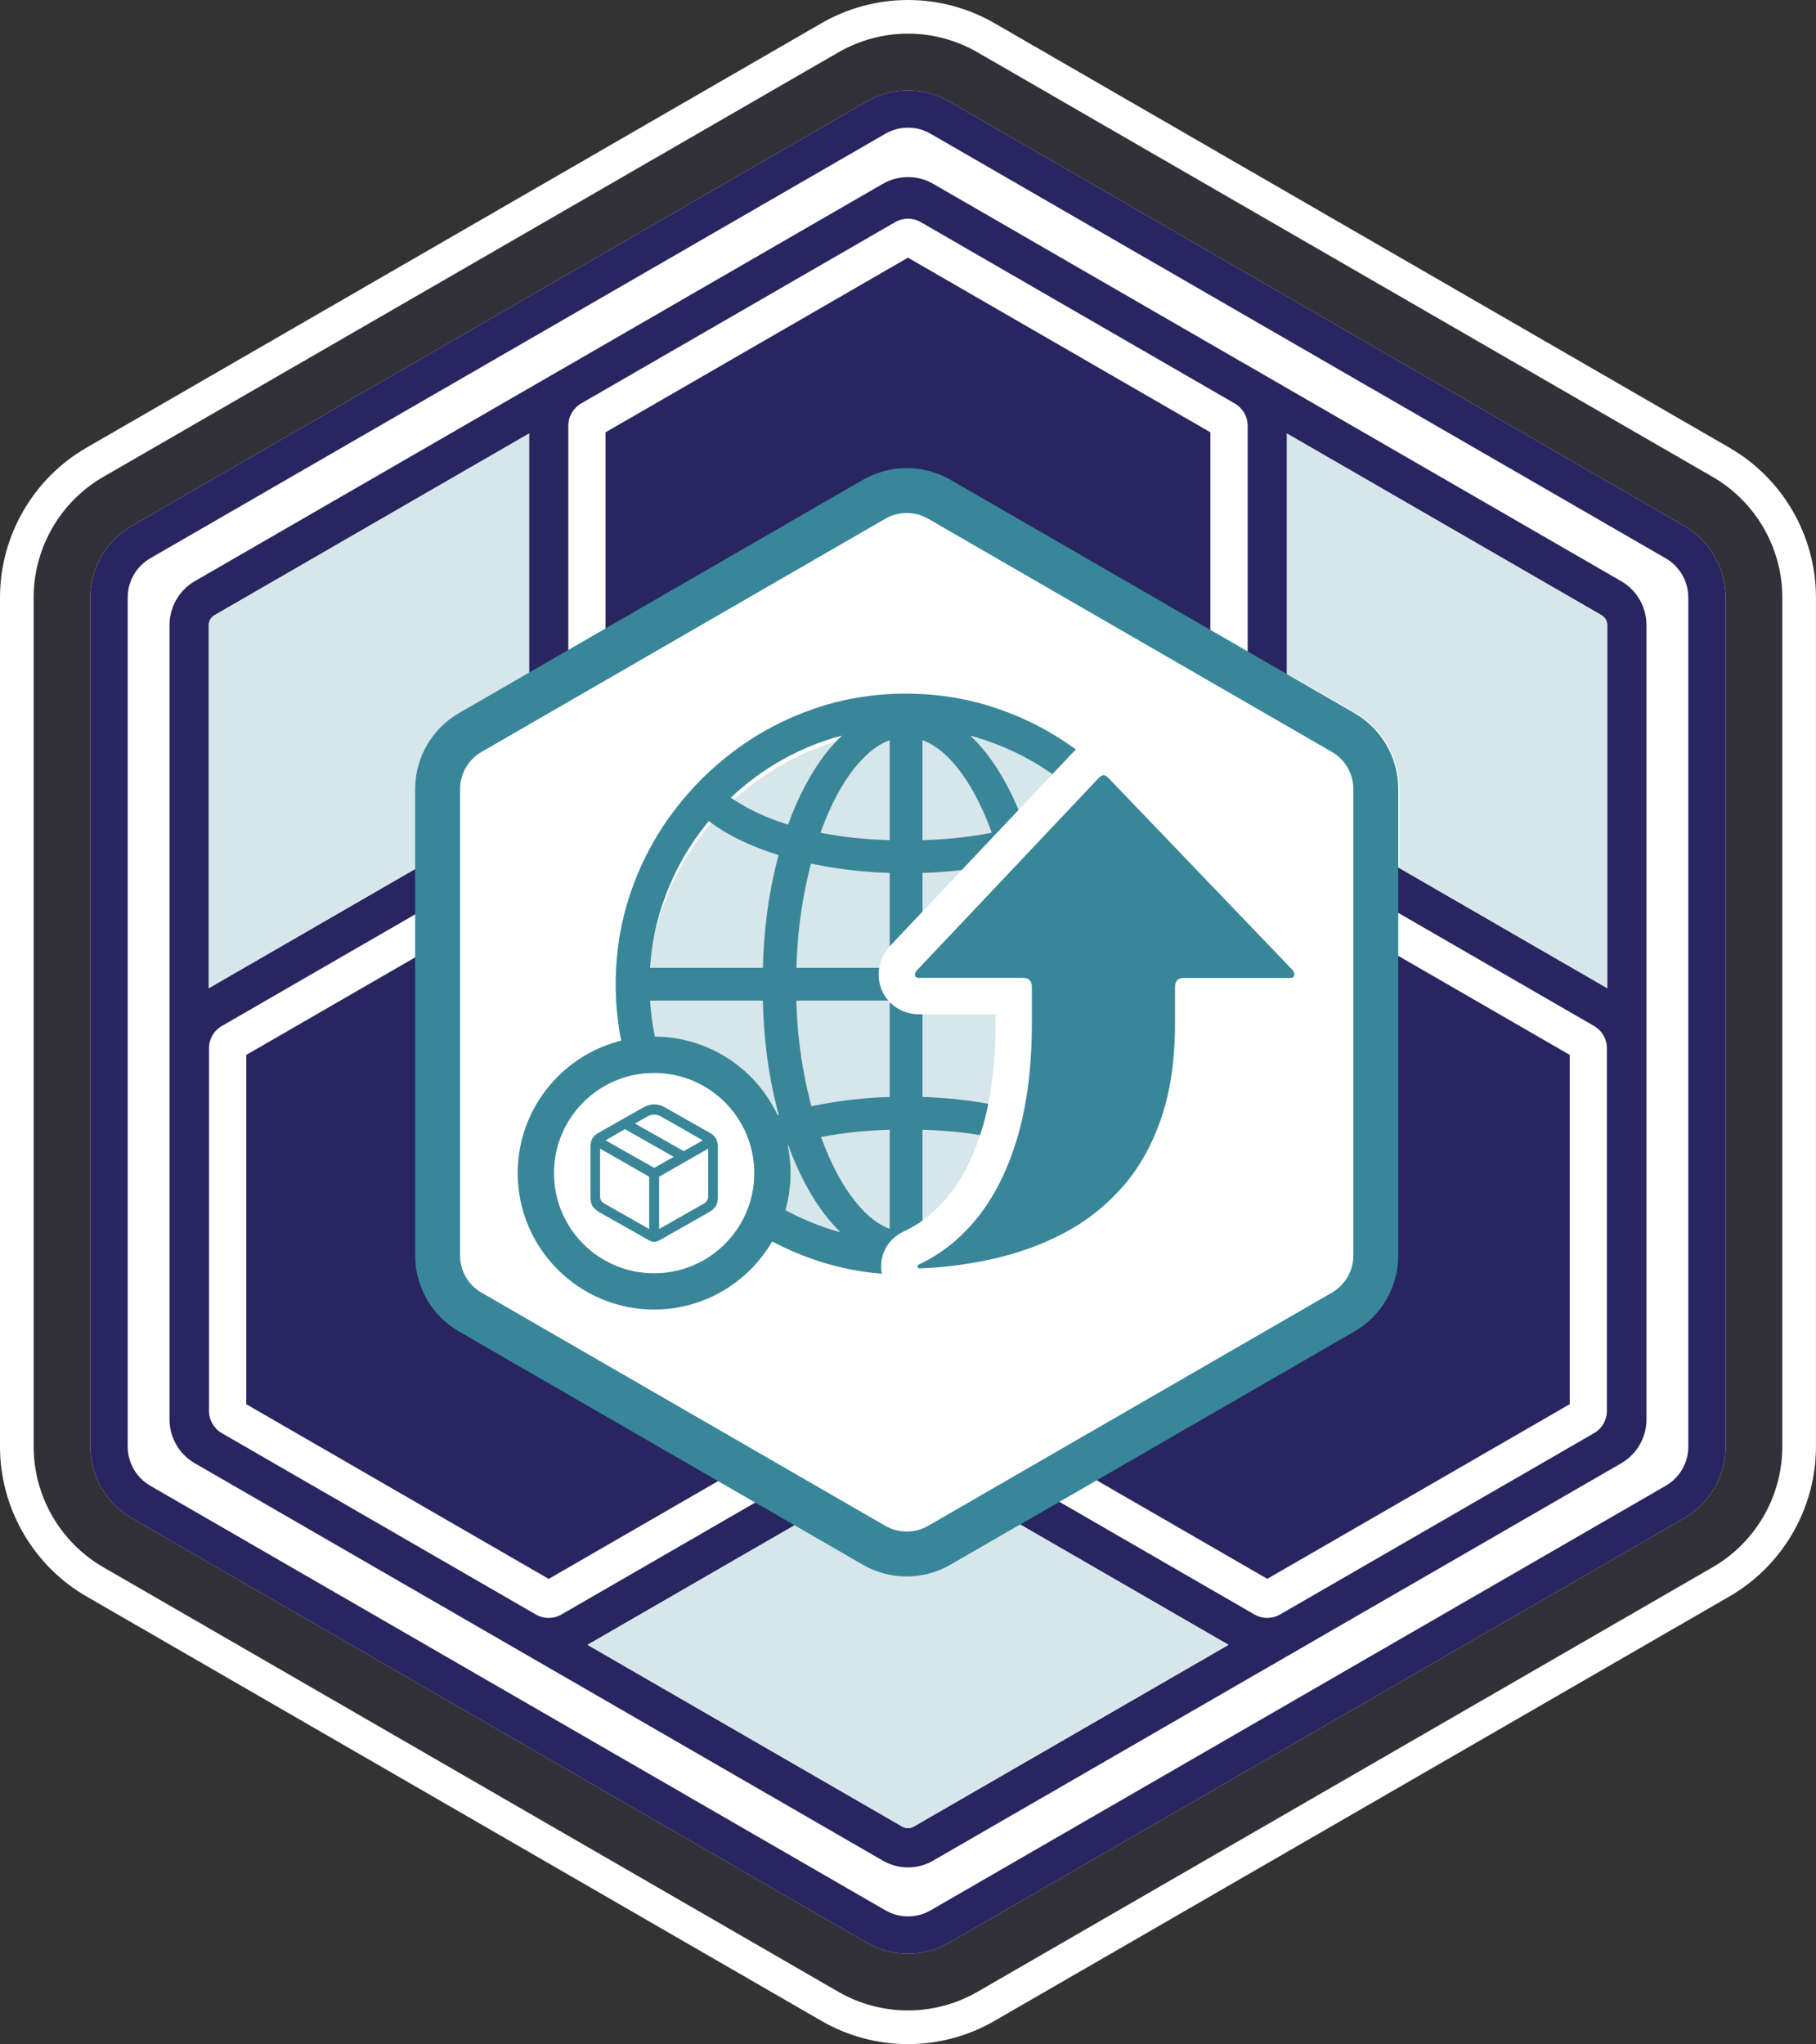
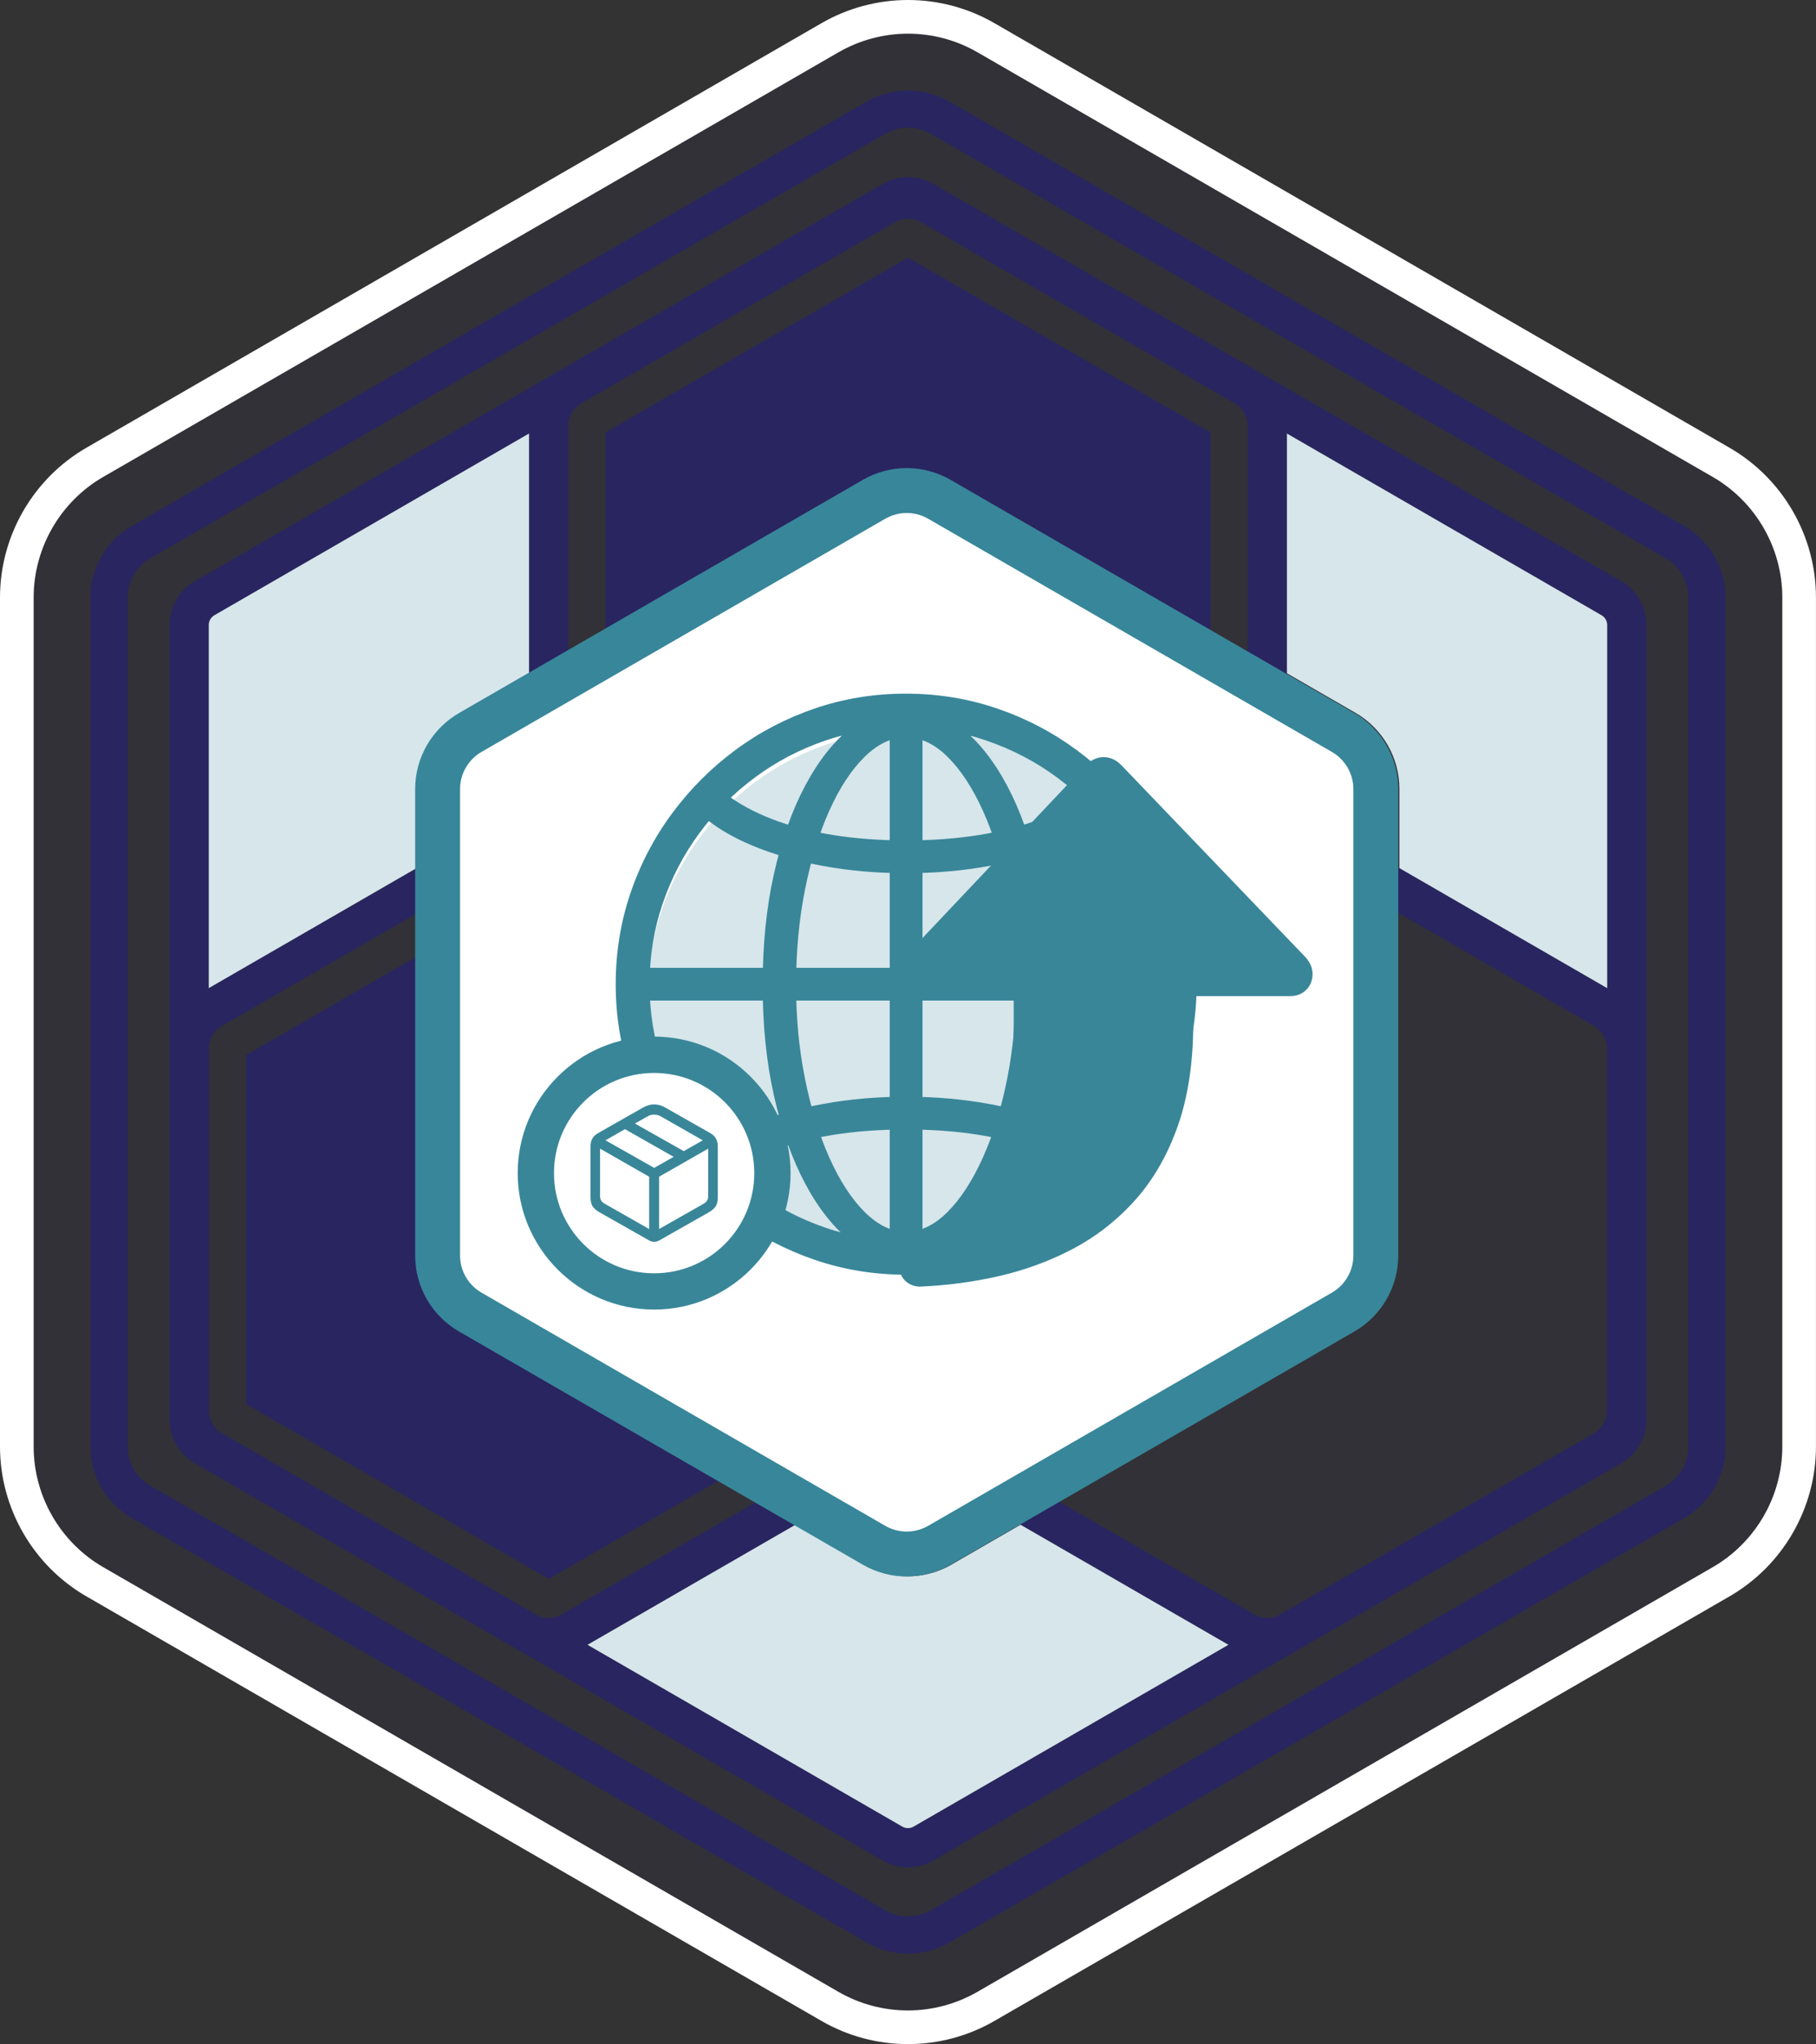
<svg xmlns="http://www.w3.org/2000/svg" id="Layer_2" data-name="Layer 2" viewBox="0 0 485.45 546.25">
  <rect x="0" y="0" width="485.45" height="546.25" fill="#333333" stroke="none" />
  <defs>
    <style>
      .cls-1 {
        fill: #398699;
      }

      .cls-2 {
        fill: #d6e6ea;
      }

      .cls-3 {
        fill: #38869a;
      }

      .cls-4 {
        fill: #fff;
      }

      .cls-5 {
        opacity: .1;
      }

      .cls-5, .cls-6 {
        fill: #292560;
      }
    </style>
  </defs>
  <g id="Layer_1-2" data-name="Layer 1">
    <path class="cls-4" d="M242.72,9c6.52,0,12.96,1.72,18.6,4.99l196.51,113.46c11.48,6.62,18.61,18.97,18.61,32.22v226.92c0,13.25-7.13,25.6-18.61,32.22l-196.52,113.46c-5.65,3.26-12.08,4.99-18.6,4.99s-12.96-1.72-18.61-4.99L27.61,418.81c-11.48-6.63-18.61-18.97-18.61-32.22v-226.92c0-13.25,7.13-25.6,18.6-32.22L224.12,13.99c5.65-3.26,12.08-4.99,18.6-4.99M242.72,0c-8.1,0-16.09,2.14-23.11,6.19L23.1,119.65C8.85,127.88,0,143.21,0,159.67v226.92c0,16.45,8.85,31.79,23.1,40.02l196.51,113.46c7.01,4.05,15,6.19,23.11,6.19s16.09-2.14,23.1-6.19l196.51-113.46c14.25-8.23,23.11-23.56,23.11-40.02v-226.92c0-16.46-8.85-31.79-23.11-40.02L265.83,6.19c-7.01-4.05-15-6.19-23.1-6.19h0Z" />
    <path class="cls-5" d="M242.72,537.25c-6.52,0-12.96-1.72-18.61-4.99L27.61,418.81c-11.48-6.63-18.61-18.97-18.61-32.22v-226.92c0-13.25,7.13-25.6,18.6-32.22L224.12,13.99c5.65-3.26,12.08-4.99,18.6-4.99s12.96,1.72,18.6,4.99l196.51,113.46c11.48,6.62,18.61,18.97,18.61,32.22v226.92c0,13.25-7.13,25.6-18.61,32.22l-196.52,113.46c-5.65,3.26-12.08,4.99-18.6,4.99Z" />
-     <path class="cls-4" d="M450.26,140.58L253.74,27.12c-3.35-1.93-7.16-2.95-11.02-2.95s-7.67,1.02-11.02,2.95L35.19,140.58c-6.8,3.92-11.02,11.24-11.02,19.09v226.92c0,7.85,4.22,15.16,11.02,19.09l196.51,113.46c3.35,1.93,7.16,2.95,11.02,2.95s7.67-1.02,11.02-2.95l196.51-113.46c6.8-3.92,11.02-11.24,11.02-19.09v-226.92c0-7.85-4.22-15.16-11.02-19.09Z" />
    <path class="cls-6" d="M136.72,321.6v-80.62l-70.88,40.93v93.35l80.84,46.68,70.89-40.93-69.82-40.31c-6.8-3.92-11.02-11.24-11.02-19.09Z" />
-     <path class="cls-6" d="M348.73,321.6c0,7.85-4.22,15.16-11.02,19.09l-69.82,40.31,70.88,40.92,80.84-46.67v-93.35l-70.89-40.93v80.62Z" />
    <path class="cls-6" d="M433.4,155.33l-96.15-55.52s0,0,0,0l-7.09-4.09-17-9.81-61.77-35.67s-.1-.05-.15-.08l-1.73-1s0,0,0,0l-.03-.02c-3.91-2.27-8.7-2.41-12.72-.41-.28.14-.55.28-.82.43l-1.73,1s-.1.05-.15.08l-83.97,48.49s0,0-.01,0l-1.87,1.08s0,0,0,0l-96.16,55.51c-4.15,2.41-6.73,6.88-6.73,11.67v212.37c0,4.79,2.58,9.26,6.74,11.67l183.92,106.19c2.08,1.21,4.42,1.82,6.75,1.82s4.66-.61,6.73-1.82l183.94-106.19c4.15-2.41,6.73-6.88,6.73-11.67v-212.37c0-4.79-2.58-9.26-6.74-11.67ZM55.82,167.01c0-1.06.57-2.05,1.49-2.58l84.12-48.57v97.02c0,.62.04,1.23.13,1.84-.57.23-1.12.5-1.66.81l-84.08,48.55v-97.06ZM244.2,488.16c-.92.53-2.05.52-2.96,0l-84.18-48.6,84.15-48.58c.54-.31,1.04-.66,1.53-1.03.48.37.99.72,1.53,1.03l84.14,48.58-84.19,48.6ZM337.85,218.2c2.84,4.92,6.92,9,11.84,11.84l76.54,44.2c2.05,1.23,3.33,3.47,3.33,5.87v96.95c0,2.43-1.31,4.7-3.42,5.92l-83.97,48.47c-1.05.61-2.23.91-3.41.91s-2.36-.3-3.42-.91l-76.45-44.14c-4.92-2.84-10.5-4.33-16.18-4.33h0c-5.68,0-11.26,1.49-16.18,4.33l-76.45,44.14c-1.06.62-2.24.92-3.42.92s-2.34-.3-3.39-.9l-83.98-48.49c-2.11-1.22-3.42-3.49-3.42-5.92v-96.95c0-2.43,1.31-4.7,3.42-5.92l76.45-44.14c4.92-2.84,9.01-6.93,11.85-11.85h0c2.84-4.92,4.33-10.49,4.33-16.17v-88.29c0-2.43,1.31-4.69,3.41-5.91l24.6-14.2,59.37-34.27c1.06-.61,2.24-.92,3.42-.92s2.32.29,3.35.88l84.03,48.52c2.1,1.22,3.42,3.49,3.42,5.92v88.28c0,5.68,1.49,11.26,4.33,16.17h0ZM429.63,264.06l-84.09-48.56c-.53-.31-1.08-.57-1.65-.8.08-.6.13-1.22.13-1.84v-97.01l84.11,48.56c.92.53,1.5,1.53,1.5,2.58v97.06Z" />
    <path class="cls-6" d="M242.72,154.13c3.86,0,7.67,1.02,11.02,2.95l69.82,40.31v-81.86l-80.84-46.67-57.82,33.38-23.03,13.29v81.86l69.82-40.31c3.35-1.93,7.16-2.95,11.02-2.95Z" />
    <path class="cls-6" d="M450.26,140.58L253.74,27.12c-3.35-1.93-7.16-2.95-11.02-2.95s-7.67,1.02-11.02,2.95L35.19,140.58c-6.8,3.92-11.02,11.24-11.02,19.09v226.92c0,7.85,4.22,15.16,11.02,19.09l196.51,113.46c3.35,1.93,7.16,2.95,11.02,2.95s7.67-1.02,11.02-2.95l196.51-113.46c6.8-3.92,11.02-11.24,11.02-19.09v-226.92c0-7.85-4.22-15.16-11.02-19.09ZM451.32,386.58c0,4.32-2.3,8.31-6.04,10.47l-196.51,113.46c-1.87,1.08-3.96,1.62-6.04,1.62s-4.17-.54-6.04-1.62l-196.51-113.46c-3.74-2.16-6.04-6.15-6.04-10.47v-226.92c0-4.32,2.3-8.31,6.04-10.47L236.68,35.74c1.87-1.08,3.96-1.62,6.04-1.62s4.17.54,6.04,1.62l196.51,113.46c3.74,2.16,6.04,6.15,6.04,10.47v226.92Z" />
    <g>
      <path class="cls-2" d="M111.28,210.8c0-2.46.39-4.86,1.12-7.13.51-1.6,1.18-3.14,2.02-4.59.25-.44.52-.87.8-1.29,1.25-1.87,2.78-3.56,4.54-5.02,1.01-.84,2.08-1.6,3.24-2.27l18.42-10.64v-64.01l-84.12,48.57c-.91.53-1.49,1.53-1.49,2.58v97.06l55.46-32.02v-21.24Z" />
      <path class="cls-2" d="M254.4,418.1c-.91.52-1.84.98-2.79,1.37-.48.2-.96.38-1.44.54-2.43.82-4.96,1.23-7.49,1.23-4.05,0-8.09-1.05-11.72-3.14l-18.37-10.61-55.54,32.06,84.18,48.6c.91.52,2.04.53,2.96,0l84.19-48.6-55.58-32.09-18.41,10.63Z" />
      <path class="cls-2" d="M428.13,164.42l-84.11-48.56v64.06l18.34,10.59c7.25,4.19,11.72,11.93,11.72,20.3v21.18l55.55,32.08v-97.06c0-1.06-.57-2.05-1.5-2.58Z" />
    </g>
    <g>
      <path class="cls-4" d="M242.38,415.3c-3.06,0-6.07-.81-8.72-2.34l-107.96-62.33c-5.38-3.11-8.72-8.89-8.72-15.1v-124.66c0-6.21,3.34-12,8.72-15.1l107.96-62.33c2.65-1.53,5.66-2.34,8.72-2.34s6.07.81,8.72,2.34l107.96,62.33c5.38,3.11,8.72,8.89,8.72,15.1v124.66c0,6.21-3.34,12-8.72,15.1l-107.96,62.33c-2.65,1.53-5.66,2.34-8.72,2.34Z" />
      <path class="cls-3" d="M242.38,137.09c2.01,0,3.98.53,5.72,1.53l107.96,62.33c3.53,2.04,5.72,5.83,5.72,9.91v124.66c0,4.07-2.19,7.87-5.72,9.91l-107.96,62.33c-1.74,1-3.72,1.53-5.72,1.53s-3.98-.53-5.72-1.53l-107.96-62.33c-3.53-2.04-5.72-5.83-5.72-9.91v-124.66c0-4.07,2.19-7.87,5.72-9.91l107.96-62.33c1.74-1,3.72-1.53,5.72-1.53M242.38,125.09c-4.05,0-8.09,1.05-11.72,3.14l-107.96,62.33c-7.25,4.19-11.72,11.93-11.72,20.3v124.66c0,8.38,4.47,16.11,11.72,20.3l107.96,62.33c3.63,2.09,7.67,3.14,11.72,3.14s8.09-1.05,11.72-3.14l107.96-62.33c7.25-4.19,11.72-11.93,11.72-20.3v-124.66c0-8.38-4.47-16.11-11.72-20.3l-107.96-62.33c-3.63-2.09-7.67-3.14-11.72-3.14h0Z" />
    </g>
    <circle class="cls-2" cx="244.03" cy="265.98" r="70.87" />
    <path class="cls-1" d="M242.2,340.65c-8.51,0-16.62-1.32-24.35-3.96-7.73-2.64-14.83-6.35-21.31-11.12-6.48-4.77-12.1-10.39-16.87-16.87-4.77-6.48-8.48-13.59-11.12-21.34s-3.96-15.86-3.96-24.32,1.31-16.62,3.94-24.35c2.62-7.73,6.33-14.83,11.12-21.31,4.79-6.48,10.41-12.11,16.87-16.9,6.46-4.79,13.55-8.5,21.28-11.15,7.73-2.64,15.85-3.96,24.35-3.96s16.63,1.32,24.38,3.96c7.75,2.64,14.86,6.36,21.34,11.15,6.48,4.79,12.11,10.42,16.9,16.9,4.79,6.48,8.5,13.58,11.15,21.31,2.64,7.73,3.96,15.85,3.96,24.35s-1.32,16.57-3.96,24.32c-2.64,7.75-6.36,14.86-11.15,21.34-4.79,6.48-10.42,12.1-16.9,16.87-6.48,4.77-13.58,8.48-21.31,11.12-7.73,2.64-15.85,3.96-24.35,3.96ZM313.55,258.63v8.76h-142.65v-8.76h142.65ZM242.2,331.59c7.51,0,14.68-1.16,21.52-3.49,6.83-2.32,13.11-5.6,18.84-9.84,5.72-4.23,10.7-9.21,14.93-14.93,4.23-5.72,7.51-11.99,9.84-18.81,2.33-6.82,3.49-13.98,3.49-21.49s-1.17-14.68-3.52-21.52c-2.35-6.83-5.62-13.11-9.84-18.84-4.21-5.72-9.19-10.7-14.93-14.93-5.74-4.23-12.03-7.51-18.87-9.84-6.84-2.32-14.01-3.49-21.52-3.49s-14.67,1.16-21.49,3.49c-6.82,2.33-13.08,5.6-18.81,9.84-5.72,4.23-10.69,9.21-14.9,14.93-4.21,5.72-7.48,12-9.81,18.84-2.32,6.84-3.49,14.01-3.49,21.52s1.16,14.67,3.49,21.49c2.33,6.82,5.6,13.08,9.84,18.81,4.23,5.72,9.21,10.7,14.93,14.93,5.72,4.23,11.99,7.51,18.81,9.84,6.81,2.33,13.98,3.49,21.49,3.49ZM242.2,233.35c-7.79,0-15.19-.65-22.21-1.94-7.02-1.29-13.31-3.11-18.9-5.45-5.58-2.34-10.16-5.11-13.74-8.29l6.68-5.48c3.46,2.62,7.58,4.86,12.37,6.71,4.79,1.85,10.18,3.26,16.18,4.23,6,.97,12.54,1.46,19.61,1.46s13.61-.49,19.61-1.46c6-.97,11.41-2.38,16.21-4.23,4.81-1.85,8.94-4.08,12.4-6.71l6.68,5.48c-3.62,3.18-8.22,5.94-13.8,8.29-5.58,2.35-11.87,4.16-18.87,5.45-7,1.29-14.41,1.94-22.24,1.94ZM242.2,293.08c7.83,0,15.24.65,22.24,1.94,6.99,1.29,13.28,3.11,18.87,5.45,5.58,2.35,10.18,5.11,13.8,8.29l-6.68,5.48c-3.46-2.62-7.59-4.86-12.4-6.71-4.81-1.85-10.21-3.26-16.21-4.23-6-.97-12.54-1.46-19.61-1.46s-13.61.49-19.61,1.46c-6,.97-11.4,2.38-16.18,4.23-4.79,1.85-8.91,4.08-12.37,6.71l-6.68-5.48c3.58-3.18,8.16-5.94,13.74-8.29,5.58-2.34,11.88-4.16,18.9-5.45,7.01-1.29,14.42-1.94,22.21-1.94ZM242.2,337.2c-5.17,0-10.07-1.82-14.69-5.45-4.63-3.64-8.71-8.77-12.25-15.41-3.54-6.64-6.32-14.46-8.35-23.46-2.03-9-3.04-18.89-3.04-29.66s1.01-20.74,3.04-29.78c2.03-9.04,4.81-16.88,8.35-23.52,3.54-6.64,7.61-11.78,12.22-15.44,4.61-3.66,9.52-5.48,14.72-5.48s10.12,1.83,14.75,5.48c4.63,3.66,8.71,8.8,12.25,15.44,3.54,6.64,6.31,14.48,8.32,23.52,2.01,9.04,3.01,18.97,3.01,29.78s-1,20.66-3.01,29.66c-2.01,9-4.79,16.82-8.35,23.46-3.56,6.64-7.64,11.77-12.25,15.41-4.61,3.64-9.52,5.45-14.72,5.45ZM242.2,197.05c-3.86,0-7.55,1.74-11.09,5.22-3.54,3.48-6.68,8.27-9.42,14.37-2.74,6.1-4.91,13.14-6.5,21.1-1.59,7.97-2.38,16.46-2.38,25.49s.79,17.13,2.38,25.04c1.59,7.91,3.76,14.93,6.5,21.07,2.74,6.14,5.88,10.98,9.42,14.52s7.23,5.31,11.09,5.31,7.6-1.77,11.12-5.31c3.52-3.54,6.66-8.38,9.42-14.52,2.76-6.14,4.93-13.16,6.5-21.07,1.57-7.91,2.35-16.25,2.35-25.04s-.79-17.52-2.35-25.49c-1.57-7.97-3.74-15-6.5-21.1-2.76-6.1-5.9-10.89-9.42-14.37-3.52-3.48-7.22-5.22-11.12-5.22ZM237.84,190.13h8.76v145.51h-8.76v-145.51Z" />
    <g>
      <path class="cls-1" d="M246.03,343.84c-3.22,0-5.64-2.33-5.64-5.43,0-1.61.72-3.12,1.98-4.14.46-.37.99-.68,1.62-.95,5.23-2.49,9.9-6.33,13.88-11.41,4.09-5.22,7.32-11.9,9.6-19.86,2.33-8.12,3.51-17.76,3.51-28.65v-7.21h-25.31c-3.38,0-5.93-2.49-5.93-5.79,0-1.75.74-3.4,2.09-4.67l48.39-51.19c.61-.61,1.21-1.08,1.83-1.42.96-.53,1.95-.79,2.97-.79,1.26,0,3.13.4,4.9,2.32l49.22,51.31.18.23c.23.31.45.62.64.93.59.94.91,2.06.91,3.21,0,3.34-2.52,5.86-5.86,5.86h-26.03v7.21c0,10.36-1.36,19.53-4.04,27.23-2.71,7.8-6.54,14.51-11.37,19.94-4.8,5.39-10.41,9.81-16.69,13.13-6.14,3.25-12.79,5.7-19.75,7.3-6.84,1.57-13.87,2.51-20.88,2.81h-.1s-.1,0-.1,0Z" />
-       <path class="cls-4" d="M295.01,207.19c.43,0,.88.26,1.37.79l49.05,51.14c.14.19.28.38.39.57.12.19.18.41.18.65,0,.67-.34,1-1.01,1h-28.51c-1.58,0-2.37.81-2.37,2.44v9.62c0,9.86-1.26,18.41-3.77,25.64-2.51,7.23-5.99,13.33-10.41,18.31-4.43,4.98-9.54,9-15.33,12.07-5.79,3.06-11.98,5.35-18.57,6.86-6.58,1.51-13.25,2.41-20,2.69-.53,0-.79-.19-.79-.57,0-.14.06-.26.18-.36s.3-.19.54-.29c5.98-2.83,11.23-7.11,15.73-12.86,4.5-5.75,7.98-12.92,10.45-21.51,2.47-8.6,3.7-18.59,3.7-29.99v-9.62c0-1.63-.79-2.44-2.37-2.44h-27.8c-.72,0-1.08-.31-1.08-.93,0-.43.21-.84.65-1.22l48.41-51.21c.29-.29.54-.49.75-.61.22-.12.42-.18.61-.18M295.01,197.48c-1.83,0-3.67.48-5.31,1.39-1.03.57-1.98,1.3-2.92,2.24l-.1.1-.09.1-48.21,51c-2.26,2.19-3.5,5.04-3.5,8.1,0,5.97,4.74,10.64,10.79,10.64h20.46v2.36c0,10.44-1.12,19.63-3.32,27.31-2.11,7.35-5.06,13.47-8.76,18.2-3.54,4.52-7.49,7.79-12.06,9.98-1,.43-1.87.96-2.66,1.59-2.41,1.94-3.79,4.83-3.79,7.91,0,5.77,4.61,10.28,10.5,10.28h.41c7.31-.32,14.63-1.31,21.76-2.94,7.38-1.69,14.42-4.29,20.94-7.74,6.8-3.6,12.87-8.37,18.05-14.2,5.26-5.92,9.41-13.18,12.33-21.58,2.86-8.22,4.31-17.92,4.31-28.83v-2.36h21.17c6.01,0,10.71-4.71,10.71-10.71,0-2.06-.57-4.07-1.66-5.8-.25-.41-.55-.84-.86-1.25l-.35-.47-.4-.42-48.99-51.07c-3.11-3.34-6.61-3.84-8.43-3.84h0Z" />
    </g>
    <g>
      <g>
        <path class="cls-4" d="M174.86,345.11c-17.44,0-31.62-14.18-31.62-31.62s14.18-31.62,31.62-31.62,31.62,14.18,31.62,31.62-14.18,31.62-31.62,31.62Z" />
        <path class="cls-1" d="M174.86,286.73c14.78,0,26.77,11.98,26.77,26.77s-11.98,26.77-26.77,26.77-26.77-11.98-26.77-26.77,11.98-26.77,26.77-26.77M174.86,277.02c-20.11,0-36.47,16.36-36.47,36.47s16.36,36.47,36.47,36.47,36.47-16.36,36.47-36.47-16.36-36.47-36.47-36.47h0Z" />
      </g>
      <path class="cls-1" d="M160.21,323.95c-.76-.44-1.35-.94-1.75-1.52-.4-.57-.61-1.46-.61-2.66v-13.34c0-.88.17-1.6.5-2.18.33-.58.86-1.07,1.58-1.47l11.91-6.77c1.02-.58,2.03-.88,3.03-.88s2,.29,3.02.88l11.93,6.77c.71.4,1.23.9,1.56,1.47.33.58.5,1.31.5,2.18v13.34c0,1.2-.2,2.09-.6,2.66-.4.57-.99,1.08-1.76,1.52l-13.24,7.51c-.48.27-.95.4-1.41.4s-.92-.13-1.39-.4l-13.26-7.51ZM161.72,321.72l11.81,6.72v-13.98l-13.12-7.5v12.72c0,.46.1.85.29,1.16.19.31.53.61,1.03.88ZM174.87,312.1l5.21-2.95-13.01-7.4-5.21,2.98,13.01,7.36ZM182.78,307.62l5.09-2.88-11.1-6.33c-1.26-.73-2.53-.73-3.81,0l-3.23,1.84,13.06,7.38ZM188.01,321.72c.48-.27.82-.56,1.01-.88.19-.31.29-.7.29-1.16v-12.72l-13.12,7.5v13.98l11.83-6.72Z" />
    </g>
  </g>
</svg>